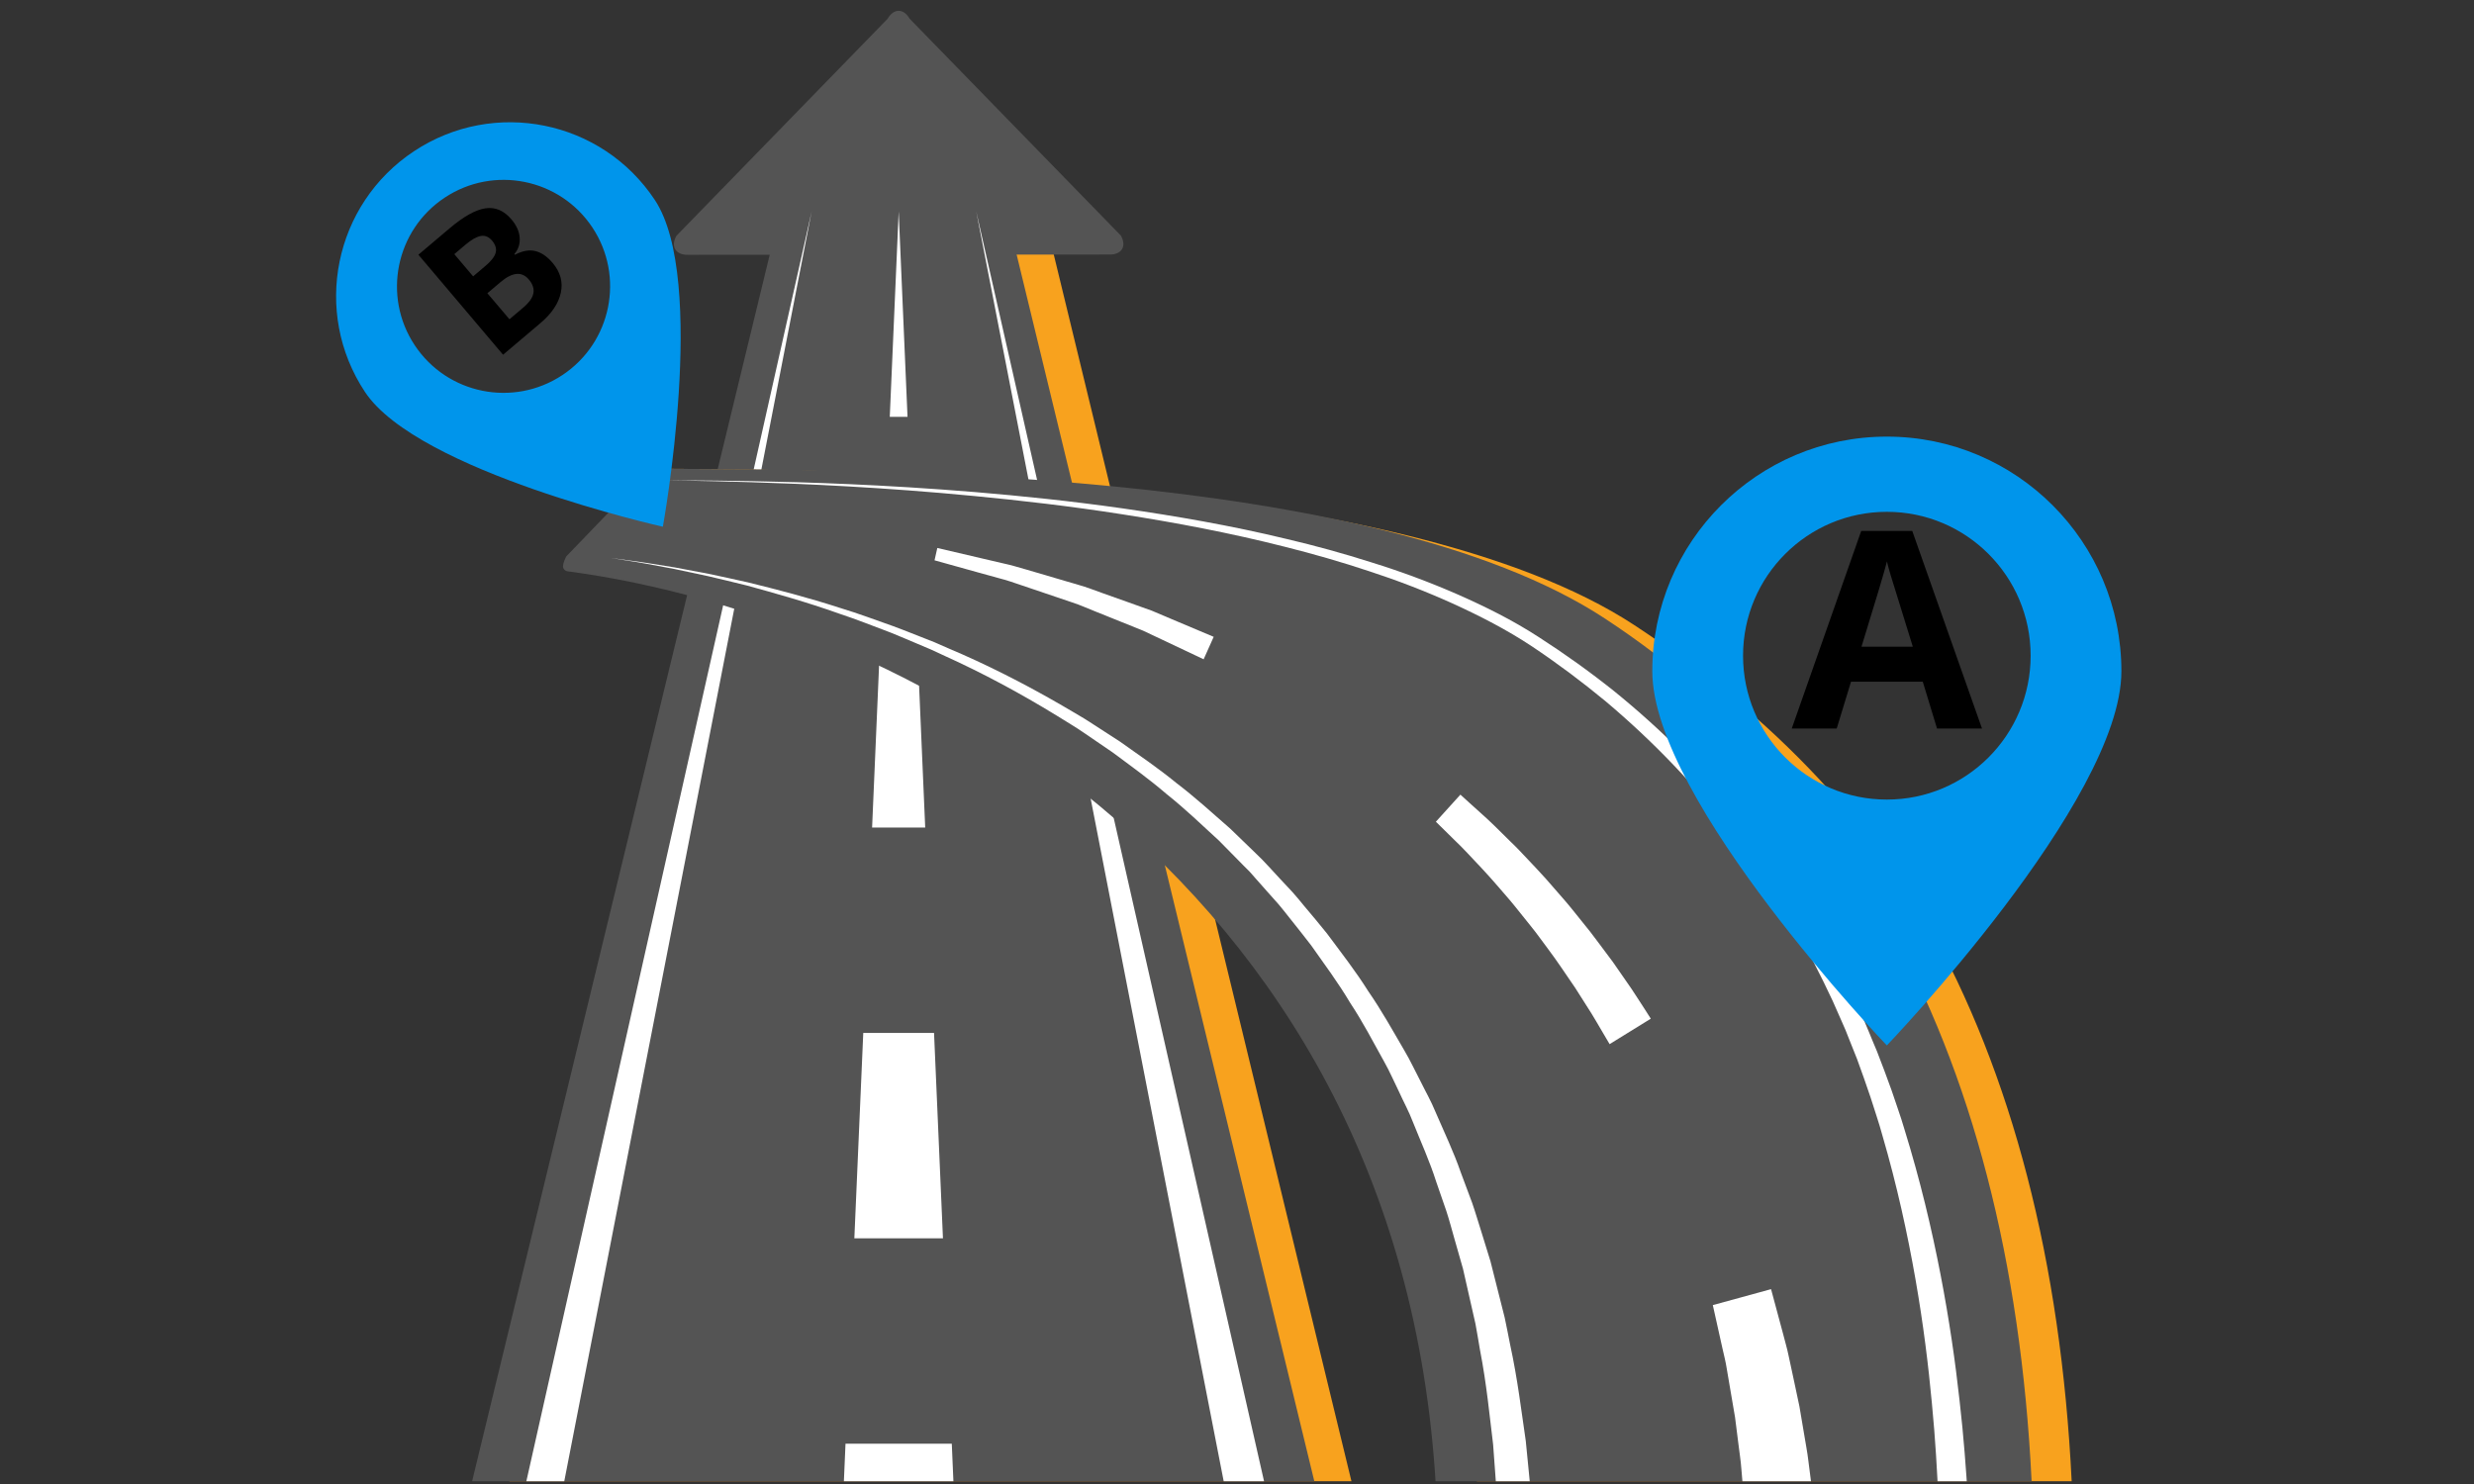
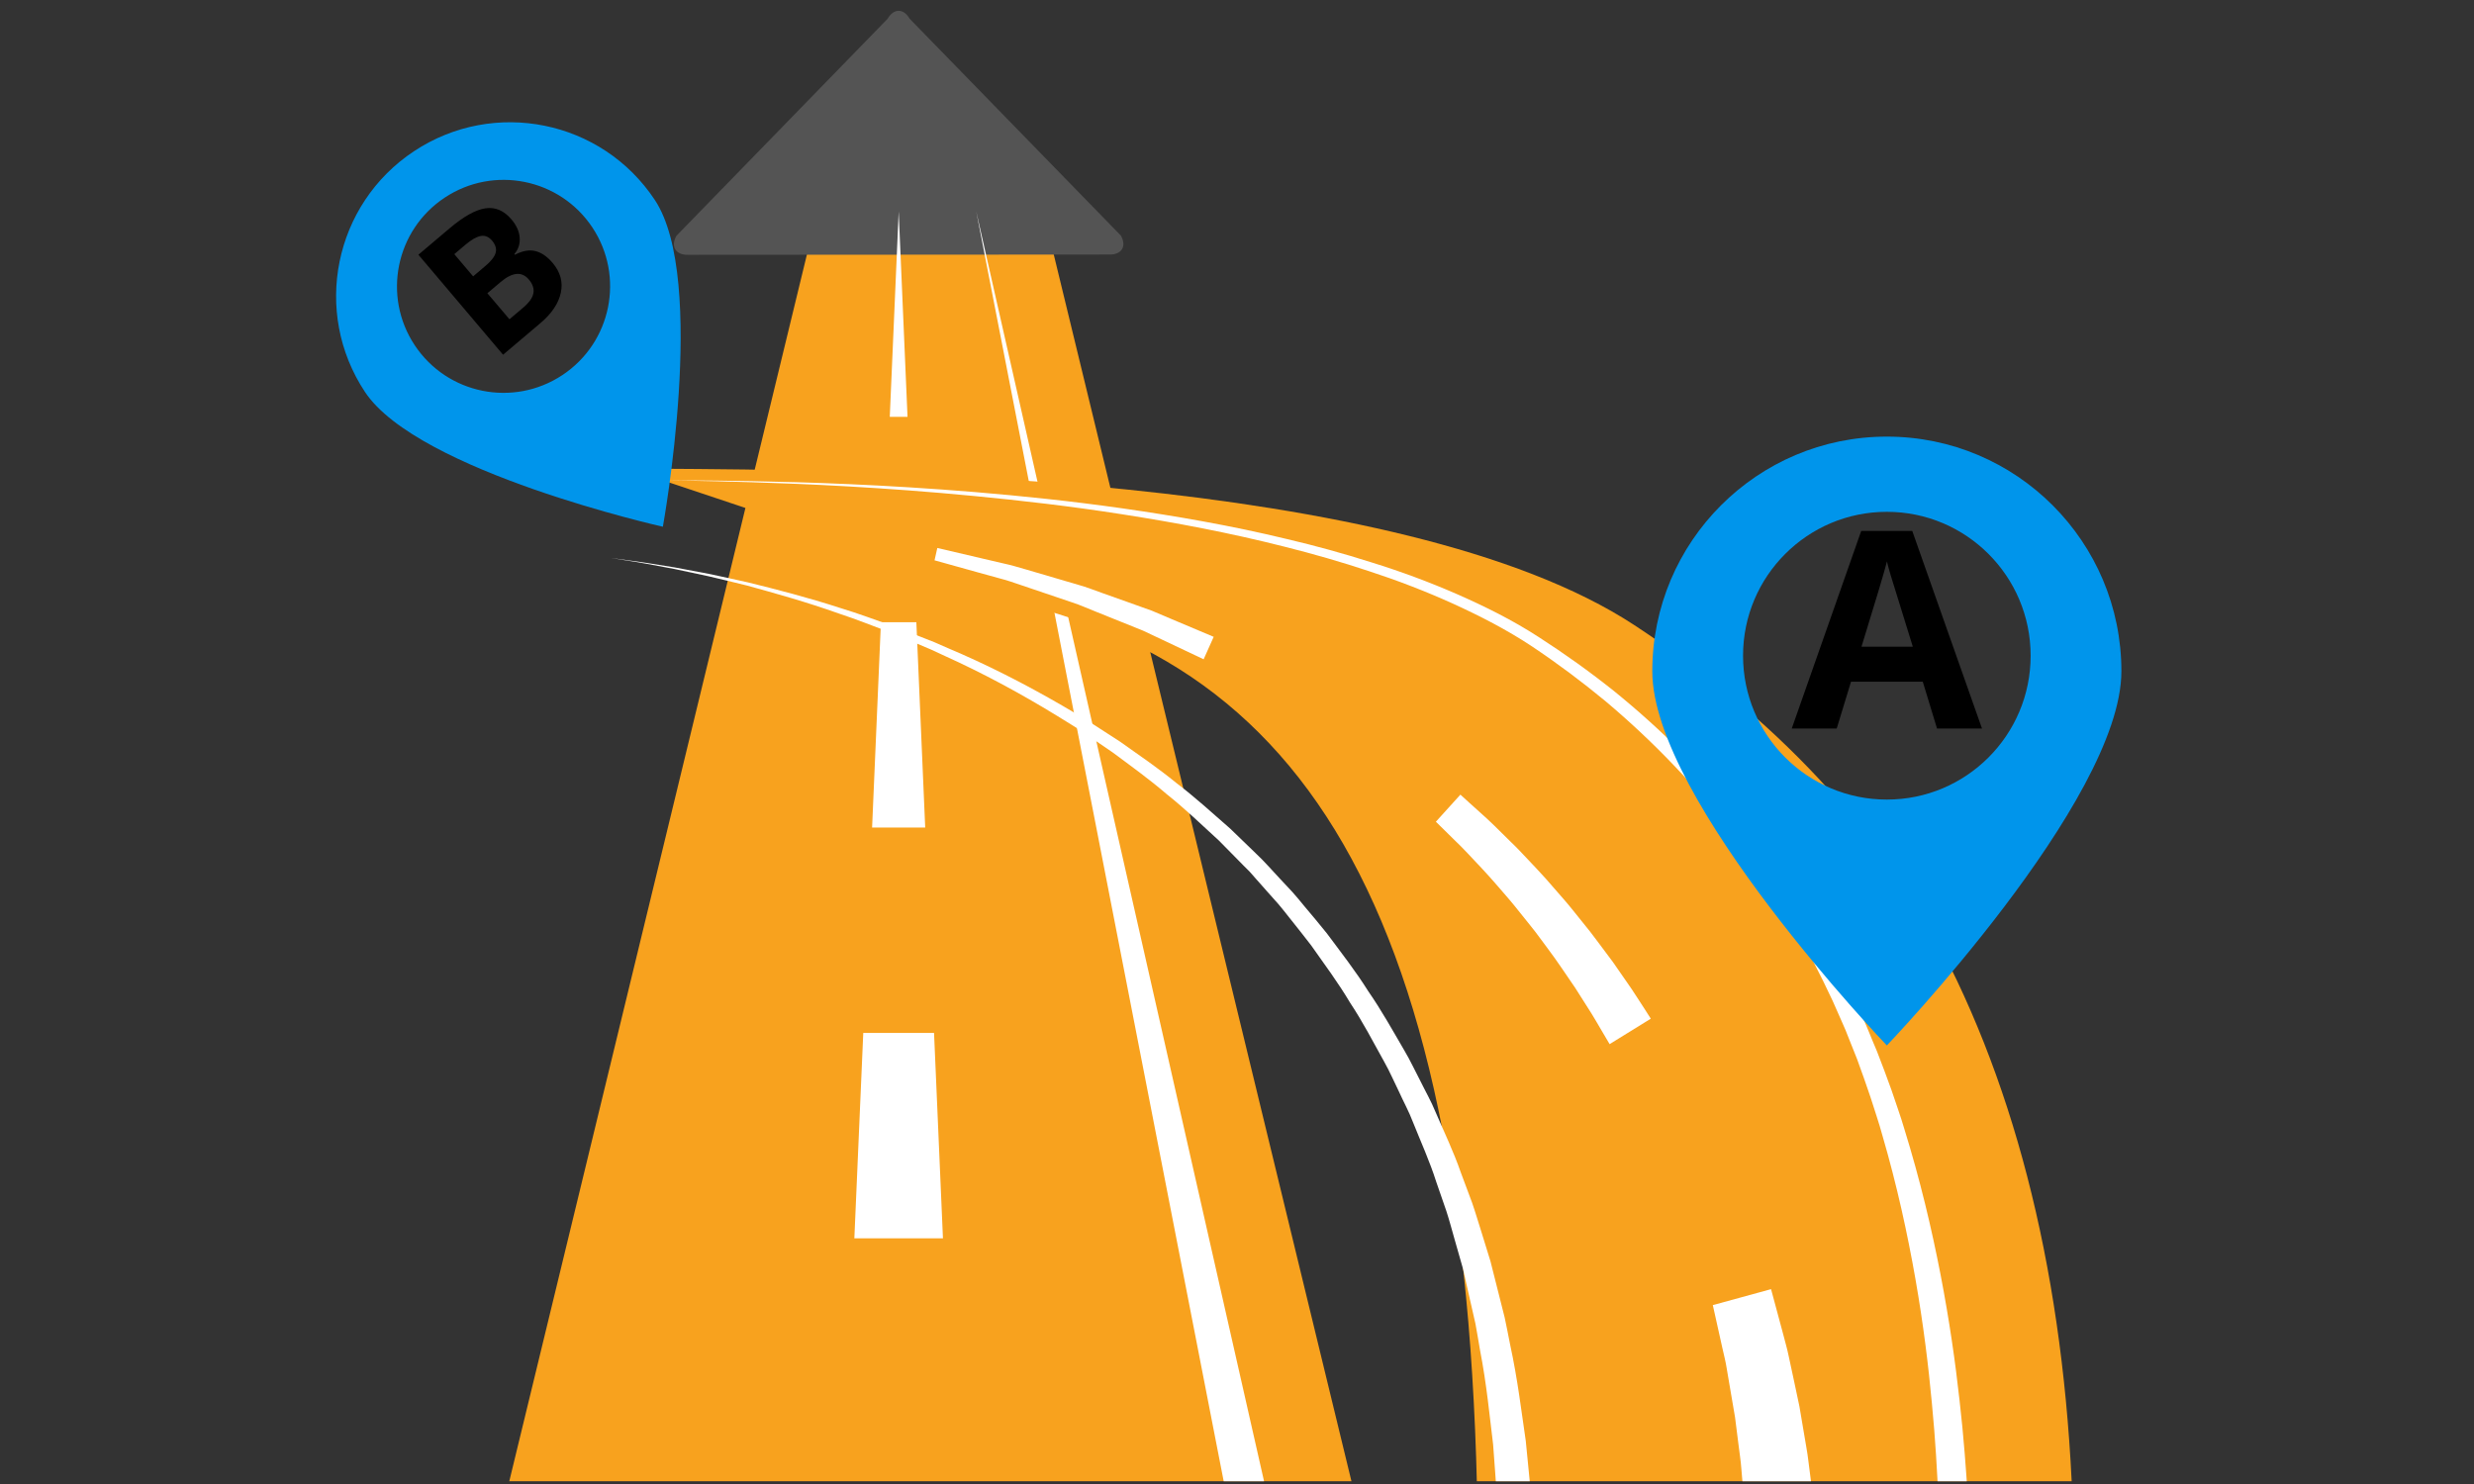
<svg xmlns="http://www.w3.org/2000/svg" xmlns:xlink="http://www.w3.org/1999/xlink" width="900" viewBox="0 0 900 540" height="540" preserveAspectRatio="xMidYMid meet">
  <rect x="0" y="0" width="900" height="540" fill="#333333" stroke="none" />
  <defs>
    <g>
      <g id="glyph-0-0" />
      <g id="glyph-0-1">
        <path d="M 52.859 0 L 47.672 -17.047 L 21.562 -17.047 L 16.359 0 L 0 0 L 25.281 -71.922 L 43.844 -71.922 L 69.219 0 Z M 44.047 -29.781 C 39.242 -45.227 36.539 -53.961 35.938 -55.984 C 35.332 -58.016 34.898 -59.617 34.641 -60.797 C 33.555 -56.617 30.469 -46.281 25.375 -29.781 Z M 44.047 -29.781 " />
      </g>
      <g id="glyph-1-0" />
      <g id="glyph-1-1">
        <path d="M -26.219 -40.266 L -14.891 -49.859 C -9.723 -54.223 -5.352 -56.656 -1.781 -57.156 C 1.781 -57.664 4.922 -56.316 7.641 -53.109 C 9.473 -50.941 10.469 -48.727 10.625 -46.469 C 10.789 -44.207 10.145 -42.219 8.688 -40.5 L 8.891 -40.25 C 11.641 -41.695 14.117 -42.145 16.328 -41.594 C 18.547 -41.051 20.645 -39.609 22.625 -37.266 C 25.438 -33.941 26.426 -30.336 25.594 -26.453 C 24.77 -22.566 22.305 -18.883 18.203 -15.406 L 4.578 -3.875 Z M -6.312 -32.391 L -1.828 -36.188 C 0.266 -37.957 1.504 -39.562 1.891 -41 C 2.273 -42.438 1.836 -43.898 0.578 -45.391 C -0.609 -46.785 -1.961 -47.352 -3.484 -47.094 C -5.016 -46.832 -6.891 -45.77 -9.109 -43.906 L -13.156 -40.469 Z M -1.125 -26.25 L 6.906 -16.781 L 11.922 -21.031 C 14.055 -22.832 15.285 -24.566 15.609 -26.234 C 15.93 -27.898 15.379 -29.57 13.953 -31.25 C 11.398 -34.258 7.969 -33.941 3.656 -30.297 Z M -1.125 -26.25 " />
      </g>
    </g>
    <clipPath id="clip-0">
      <path d="M 179 86 L 497 86 L 497 539 L 179 539 Z M 179 86 " clip-rule="nonzero" />
    </clipPath>
    <clipPath id="clip-1">
      <path d="M 166 86 L 484 86 L 484 539 L 166 539 Z M 166 86 " clip-rule="nonzero" />
    </clipPath>
    <clipPath id="clip-2">
      <path d="M 245 3.078 L 409 3.078 L 409 93 L 245 93 Z M 245 3.078 " clip-rule="nonzero" />
    </clipPath>
    <clipPath id="clip-3">
-       <path d="M 305 525 L 349 525 L 349 539 L 305 539 Z M 305 525 " clip-rule="nonzero" />
-     </clipPath>
+       </clipPath>
    <clipPath id="clip-4">
      <path d="M 355 76 L 468 76 L 468 539 L 355 539 Z M 355 76 " clip-rule="nonzero" />
    </clipPath>
    <clipPath id="clip-5">
-       <path d="M 183 76 L 296 76 L 296 539 L 183 539 Z M 183 76 " clip-rule="nonzero" />
+       <path d="M 183 76 L 296 76 L 183 539 Z M 183 76 " clip-rule="nonzero" />
    </clipPath>
    <clipPath id="clip-6">
      <path d="M 234 170 L 755 170 L 755 539 L 234 539 Z M 234 170 " clip-rule="nonzero" />
    </clipPath>
    <clipPath id="clip-7">
-       <path d="M 204 170 L 740 170 L 740 539 L 204 539 Z M 204 170 " clip-rule="nonzero" />
-     </clipPath>
+       </clipPath>
    <clipPath id="clip-8">
      <path d="M 242 174 L 718 174 L 718 539 L 242 539 Z M 242 174 " clip-rule="nonzero" />
    </clipPath>
    <clipPath id="clip-9">
      <path d="M 222 203 L 559 203 L 559 539 L 222 539 Z M 222 203 " clip-rule="nonzero" />
    </clipPath>
    <clipPath id="clip-10">
      <path d="M 623 469 L 662 469 L 662 539 L 623 539 Z M 623 469 " clip-rule="nonzero" />
    </clipPath>
    <clipPath id="clip-11">
      <path d="M 122 44 L 248 44 L 248 192 L 122 192 Z M 122 44 " clip-rule="nonzero" />
    </clipPath>
    <clipPath id="clip-12">
      <path d="M 97.84 89.926 L 203.305 20.043 L 293.859 156.711 L 188.395 226.594 Z M 97.84 89.926 " clip-rule="nonzero" />
    </clipPath>
    <clipPath id="clip-13">
      <path d="M 97.84 89.926 L 203.305 20.043 L 293.859 156.711 L 188.395 226.594 Z M 97.84 89.926 " clip-rule="nonzero" />
    </clipPath>
    <clipPath id="clip-14">
      <path d="M 601.059 158.801 L 771.746 158.801 L 771.746 380.391 L 601.059 380.391 Z M 601.059 158.801 " clip-rule="nonzero" />
    </clipPath>
  </defs>
  <g clip-path="url(#clip-0)">
    <path fill="rgb(97.249%, 63.53%, 11.76%)" d="M 381.852 86.477 L 295.031 86.477 L 179.945 560.949 C 179.945 568.527 186.062 574.648 193.609 574.648 L 483.27 574.648 C 490.844 574.648 496.961 568.527 496.961 560.949 L 381.852 86.477 " fill-opacity="1" fill-rule="nonzero" />
  </g>
  <g clip-path="url(#clip-1)">
-     <path fill="rgb(32.939%, 32.939%, 32.939%)" d="M 281.52 86.477 L 166.422 560.949 C 166.422 568.527 172.555 574.648 180.102 574.648 L 469.758 574.648 C 477.332 574.648 483.453 568.527 483.453 560.949 L 368.34 86.477 L 281.52 86.477 " fill-opacity="1" fill-rule="nonzero" />
-   </g>
+     </g>
  <g clip-path="url(#clip-2)">
    <path fill="rgb(32.939%, 32.939%, 32.939%)" d="M 250.09 92.727 C 245.707 92.727 243.891 89.59 246.098 85.773 L 322.906 6.816 C 325.109 2.977 328.715 2.977 330.918 6.816 L 407.73 85.695 C 409.934 89.512 408.145 92.625 403.738 92.625 L 250.09 92.727 " fill-opacity="1" fill-rule="nonzero" />
  </g>
  <path fill="rgb(100%, 100%, 100%)" d="M 326.926 76.953 L 330.141 151.68 L 323.684 151.68 Z M 326.926 76.953 " fill-opacity="1" fill-rule="nonzero" />
  <path fill="rgb(100%, 100%, 100%)" d="M 333.355 226.41 L 336.574 301.137 L 317.254 301.137 L 320.469 226.41 L 333.355 226.41 " fill-opacity="1" fill-rule="nonzero" />
  <path fill="rgb(100%, 100%, 100%)" d="M 339.789 375.867 L 343.031 450.594 L 310.797 450.594 L 314.039 375.867 L 339.789 375.867 " fill-opacity="1" fill-rule="nonzero" />
  <g clip-path="url(#clip-3)">
    <path fill="rgb(100%, 100%, 100%)" d="M 346.246 525.324 L 348.371 574.648 L 305.453 574.648 L 307.582 525.324 L 346.246 525.324 " fill-opacity="1" fill-rule="nonzero" />
  </g>
  <g clip-path="url(#clip-4)">
    <path fill="rgb(100%, 100%, 100%)" d="M 355.141 76.953 L 467.918 574.648 L 452.102 574.648 Z M 355.141 76.953 " fill-opacity="1" fill-rule="nonzero" />
  </g>
  <g clip-path="url(#clip-5)">
-     <path fill="rgb(100%, 100%, 100%)" d="M 295.262 76.953 L 198.328 574.648 L 183.473 574.648 Z M 295.262 76.953 " fill-opacity="1" fill-rule="nonzero" />
-   </g>
+     </g>
  <g clip-path="url(#clip-6)">
    <path fill="rgb(97.249%, 63.53%, 11.76%)" d="M 752.156 574.57 C 750.809 575.922 746.789 576.18 746.789 576.18 L 546.906 575.559 C 546.906 575.559 542.836 576.387 539.984 573.406 C 537.027 570.316 537.648 566.945 537.625 562.738 C 536.117 328.098 472.793 231.91 345.363 214.914 C 344.223 214.758 343.68 213.773 343.703 213.203 C 343.73 211.594 344.922 209.492 344.922 209.492 L 234.945 172.723 C 234.945 172.723 235.93 171.246 236.477 170.934 C 237.566 170.312 238.758 170.57 240.027 170.57 C 307.168 171.012 509.332 171.453 594.594 227.5 C 643.711 259.777 685.773 301.762 711.938 356.875 C 739.684 415.359 754 486.871 754.465 569.488 C 754.492 571.691 753.766 572.988 752.156 574.57 " fill-opacity="1" fill-rule="nonzero" />
  </g>
  <g clip-path="url(#clip-7)">
    <path fill="rgb(32.939%, 32.939%, 32.939%)" d="M 737.586 574.52 C 736.234 575.895 732.215 576.129 732.215 576.129 L 532.332 575.531 C 532.332 575.531 528.262 576.336 525.41 573.379 C 522.426 570.266 523.074 566.918 523.023 562.688 C 521.547 328.047 333.902 224.852 206.473 207.883 C 205.332 207.727 204.785 206.715 204.812 206.172 C 204.84 204.562 206.004 202.461 206.004 202.461 L 234.633 172.723 C 234.633 172.723 235.621 171.246 236.164 170.934 C 237.281 170.312 238.445 170.57 239.719 170.57 C 306.855 171.012 498.648 169.066 583.91 225.113 C 633.027 257.391 671.199 301.707 697.336 356.82 C 725.109 415.332 739.426 486.816 739.891 569.434 C 739.918 571.664 739.191 572.938 737.586 574.52 " fill-opacity="1" fill-rule="nonzero" />
  </g>
  <g clip-path="url(#clip-8)">
    <path fill="rgb(100%, 100%, 100%)" d="M 242.828 174.801 C 242.828 174.801 254.031 174.723 273.609 175.086 C 293.215 175.449 321.195 176.305 354.672 179.055 C 371.426 180.457 389.551 182.301 408.613 185.023 C 427.672 187.773 447.719 191.199 468.203 196.156 C 478.445 198.566 488.766 201.395 499.09 204.691 C 509.461 207.91 519.781 211.723 529.945 216.16 C 540.113 220.625 550.176 225.605 559.664 231.754 C 569.078 237.801 578.285 244.391 587.102 251.422 C 604.633 265.641 620.707 281.703 634.531 299.168 C 641.531 307.832 647.887 316.863 653.773 326.047 C 659.711 335.207 665 344.625 669.852 354.07 C 671.043 356.457 672.234 358.844 673.43 361.207 C 674.543 363.566 675.605 365.93 676.695 368.238 C 678.926 372.855 680.766 377.84 682.789 382.508 C 684.633 387.285 686.445 392.008 688.105 396.703 C 689.66 401.449 691.398 406.07 692.746 410.738 C 698.504 429.293 702.73 447.195 705.945 463.828 C 709.164 480.461 711.34 495.848 712.844 509.523 C 714.426 523.195 715.23 535.156 715.879 545.02 C 716.398 554.879 716.734 562.637 716.812 567.93 C 716.969 573.223 717.02 576.023 717.02 576.023 L 705.738 576.102 C 705.738 576.102 705.715 573.328 705.66 568.109 C 705.688 562.895 705.48 555.266 705.168 545.535 C 704.703 535.832 704.105 524.027 702.785 510.559 C 701.539 497.094 699.699 481.914 696.82 465.488 C 693.941 449.09 690.129 431.445 684.785 413.152 C 683.543 408.535 681.934 403.992 680.48 399.324 C 678.953 394.68 677.242 390.035 675.555 385.336 C 674.648 383.027 673.715 380.719 672.781 378.383 C 671.898 376.047 670.938 373.715 669.852 371.352 C 668.812 368.992 667.773 366.629 666.711 364.242 C 665.621 361.934 664.508 359.625 663.395 357.312 C 658.805 347.973 653.797 338.656 648.145 329.578 C 642.543 320.469 636.477 311.492 629.785 302.875 C 616.535 285.52 601.051 269.457 584.066 255.16 C 575.508 248.074 566.613 241.434 557.383 235.258 C 548.203 229.16 538.375 224.125 528.418 219.586 C 518.461 215.098 508.293 211.18 498.078 207.855 C 487.859 204.457 477.641 201.527 467.504 198.984 C 447.199 193.82 427.281 190.109 408.301 187.152 C 389.32 184.168 371.242 182.117 354.57 180.508 C 321.145 177.289 293.188 176.098 273.609 175.477 C 254.031 174.879 242.828 174.801 242.828 174.801 " fill-opacity="1" fill-rule="nonzero" />
  </g>
  <g clip-path="url(#clip-9)">
    <path fill="rgb(100%, 100%, 100%)" d="M 545.48 575.793 C 545.48 575.793 545.301 567.203 544.988 552.18 C 544.598 544.785 543.949 535.883 543.172 525.637 C 541.902 515.387 540.84 503.762 538.402 491.254 C 537.855 488.141 537.363 484.922 536.742 481.68 C 536.016 478.461 535.262 475.195 534.512 471.848 C 533.758 468.5 532.98 465.102 532.203 461.648 C 531.219 458.25 530.258 454.797 529.246 451.297 C 528.234 447.82 527.328 444.238 526.16 440.684 C 524.941 437.156 523.699 433.574 522.453 429.969 C 520.145 422.676 516.902 415.566 513.949 408.172 C 512.547 404.461 510.602 400.957 508.941 397.273 C 507.152 393.668 505.57 389.902 503.547 386.348 C 499.582 379.215 495.77 371.844 491.152 364.891 C 486.898 357.703 481.871 350.957 476.996 344.027 C 474.453 340.656 471.758 337.387 469.137 334.039 C 467.812 332.406 466.543 330.691 465.145 329.082 L 460.918 324.336 L 456.691 319.562 L 454.59 317.172 L 452.332 314.918 C 449.352 311.879 446.395 308.871 443.414 305.859 C 437.164 300.125 431.07 294.262 424.508 289.047 C 418.156 283.57 411.387 278.719 404.801 273.816 C 401.402 271.48 398.031 269.172 394.66 266.887 C 391.34 264.551 387.84 262.582 384.469 260.426 C 370.828 252.07 357.137 244.754 343.758 238.707 C 342.07 237.93 340.438 237.152 338.777 236.398 C 337.117 235.672 335.457 235 333.824 234.297 C 330.531 232.922 327.289 231.496 324.102 230.223 C 317.617 227.785 311.395 225.293 305.301 223.297 C 293.188 218.988 281.832 215.848 271.77 213.074 C 266.688 211.852 261.941 210.633 257.559 209.648 C 253.125 208.688 249.078 207.832 245.395 207.051 C 238.031 205.652 232.223 204.562 228.23 203.992 C 224.262 203.367 222.16 203.031 222.16 203.031 C 222.16 203.031 224.289 203.316 228.254 203.859 C 232.273 204.328 238.082 205.262 245.5 206.48 C 249.184 207.184 253.281 207.961 257.738 208.793 C 262.176 209.699 266.945 210.789 272.055 211.906 C 282.219 214.422 293.68 217.328 305.949 221.324 C 312.121 223.191 318.445 225.555 324.98 227.863 C 328.25 229.055 331.543 230.406 334.887 231.703 C 336.547 232.379 338.234 233.027 339.945 233.699 C 341.605 234.426 343.289 235.18 344.977 235.906 C 358.641 241.668 372.594 248.723 386.594 256.848 C 390.043 258.949 393.648 260.867 397.07 263.152 C 400.547 265.383 404.023 267.641 407.496 269.898 C 414.289 274.723 421.293 279.473 427.879 284.867 C 434.672 290.031 441.027 295.82 447.508 301.5 C 450.594 304.512 453.707 307.52 456.82 310.504 L 459.152 312.789 L 461.383 315.148 L 465.793 319.926 L 470.227 324.672 C 471.703 326.281 473.027 327.992 474.426 329.656 C 477.203 332.977 480.027 336.27 482.699 339.645 C 487.859 346.598 493.176 353.395 497.715 360.637 C 502.613 367.691 506.711 375.113 510.938 382.355 C 513.09 385.961 514.805 389.773 516.746 393.434 C 518.562 397.145 520.637 400.723 522.168 404.512 C 525.383 411.984 528.859 419.227 531.426 426.672 C 532.801 430.332 534.148 433.988 535.496 437.57 C 536.766 441.203 537.805 444.836 538.945 448.391 C 540.062 451.969 541.148 455.5 542.215 458.977 C 543.121 462.48 543.977 465.957 544.832 469.355 C 545.715 472.781 546.543 476.129 547.375 479.422 C 548.102 482.746 548.695 486.012 549.344 489.207 C 552.117 501.973 553.492 513.828 555.051 524.34 C 556.137 534.898 557.02 544.215 557.566 551.766 C 558.238 566.789 558.629 575.352 558.629 575.352 L 545.48 575.793 " fill-opacity="1" fill-rule="nonzero" />
  </g>
  <g clip-path="url(#clip-10)">
    <path fill="rgb(100%, 100%, 100%)" d="M 635.129 575.586 C 635.129 575.586 635.129 575.168 635.18 574.391 C 635.203 573.586 635.203 572.602 635.23 571.277 C 635.23 569.98 635.309 568.449 635.258 566.504 C 635.23 564.582 635.18 562.43 635.152 560.066 C 635.102 557.707 634.945 555.137 634.816 552.414 C 634.688 549.688 634.582 546.809 634.27 543.852 C 634.012 540.867 633.754 537.777 633.492 534.664 C 633.285 531.523 632.742 528.387 632.379 525.219 C 631.988 522.027 631.574 518.863 631.184 515.75 C 630.641 512.637 630.148 509.602 629.629 506.641 C 629.137 503.684 628.645 500.828 628.176 498.105 C 627.762 495.379 627.09 492.891 626.57 490.527 C 624.496 481.16 623.094 474.906 623.094 474.906 L 644.281 469.098 C 644.281 469.098 646.043 475.609 648.664 485.391 C 649.262 487.828 650.09 490.477 650.66 493.305 C 651.258 496.16 651.906 499.145 652.578 502.23 C 653.227 505.344 653.902 508.535 654.602 511.777 C 655.148 515.074 655.719 518.422 656.289 521.742 C 656.805 525.09 657.508 528.41 657.871 531.707 C 658.285 535.027 658.699 538.297 659.113 541.438 C 659.555 544.602 659.812 547.664 660.047 550.598 C 660.309 553.504 660.594 556.254 660.773 558.82 C 660.93 561.391 661.059 563.727 661.164 565.828 C 661.316 567.879 661.316 569.848 661.371 571.406 C 661.395 572.965 661.422 574.156 661.449 574.988 L 661.449 576.18 L 635.129 575.582 " fill-opacity="1" fill-rule="nonzero" />
  </g>
  <path fill="rgb(100%, 100%, 100%)" d="M 585.547 379.941 C 585.547 379.941 584.715 378.512 583.238 376.023 C 582.512 374.805 581.629 373.297 580.617 371.559 C 579.605 369.797 578.441 367.953 577.168 365.98 C 575.871 363.957 574.5 361.777 573.047 359.492 C 571.488 357.211 569.855 354.797 568.145 352.305 C 566.461 349.816 564.645 347.297 562.75 344.754 C 560.832 342.238 559.016 339.594 556.969 337.102 C 554.973 334.609 552.949 332.094 550.977 329.629 C 548.98 327.137 546.879 324.855 544.938 322.543 C 542.938 320.289 541.047 318.055 539.129 316.059 C 537.234 314.059 535.445 312.141 533.785 310.375 C 532.152 308.586 530.543 307.078 529.145 305.703 C 527.742 304.328 526.523 303.137 525.512 302.125 C 523.488 300.152 522.348 299.012 522.348 299.012 L 531.27 289.152 C 531.27 289.152 532.516 290.293 534.691 292.266 C 535.758 293.223 537.105 294.445 538.609 295.793 C 540.113 297.168 541.875 298.699 543.641 300.465 C 545.43 302.227 547.375 304.148 549.422 306.172 C 551.523 308.145 553.598 310.375 555.75 312.66 C 557.902 314.969 560.184 317.305 562.363 319.77 C 564.539 322.285 566.746 324.801 568.949 327.32 C 571.18 329.863 573.227 332.535 575.301 335.078 C 577.43 337.645 579.426 340.215 581.293 342.758 C 583.184 345.273 585 347.715 586.738 350.051 C 588.398 352.438 589.98 354.719 591.434 356.82 C 592.91 358.922 594.234 360.844 595.27 362.504 C 596.387 364.191 597.32 365.668 598.098 366.863 C 599.652 369.301 600.535 370.676 600.535 370.676 L 585.547 379.941 " fill-opacity="1" fill-rule="nonzero" />
  <path fill="rgb(100%, 100%, 100%)" d="M 437.863 239.902 C 437.863 239.902 431.926 237.102 423.004 232.871 C 420.773 231.832 418.363 230.691 415.797 229.473 C 413.227 228.434 410.504 227.344 407.68 226.203 C 404.852 225.059 401.949 223.867 398.965 222.699 C 395.984 221.559 393.051 220.156 389.941 219.172 C 383.742 217.094 377.57 214.992 371.762 213.02 C 368.883 212.008 366.059 211.074 363.336 210.375 C 360.637 209.648 358.07 208.922 355.711 208.273 C 346.273 205.625 339.969 203.887 339.969 203.887 L 340.98 199.398 L 357.059 203.16 C 359.473 203.73 362.062 204.328 364.84 204.977 C 367.613 205.574 370.492 206.402 373.473 207.285 C 379.438 209.051 385.766 210.895 392.117 212.762 C 395.309 213.617 398.422 214.914 401.508 215.98 C 404.594 217.07 407.625 218.16 410.559 219.195 C 413.512 220.262 416.34 221.273 419.035 222.23 C 421.656 223.348 424.117 224.387 426.375 225.344 C 435.453 229.188 441.52 231.73 441.52 231.73 L 437.863 239.902 " fill-opacity="1" fill-rule="nonzero" />
  <path fill="rgb(100%, 100%, 100%)" d="M 236.398 187.516 L 230.305 187.074 L 236.426 187.254 Z M 236.398 187.516 " fill-opacity="1" fill-rule="nonzero" />
  <g clip-path="url(#clip-11)">
    <g clip-path="url(#clip-12)">
      <g clip-path="url(#clip-13)">
        <path fill="rgb(0%, 58.429%, 92.159%)" d="M 204.578 136.492 C 186.727 148.32 162.676 143.453 150.859 125.613 C 139.043 107.781 143.934 83.738 161.785 71.91 C 179.637 60.082 203.688 64.949 215.504 82.781 C 227.32 100.617 222.43 124.664 204.578 136.492 Z M 150.602 55.027 C 121.484 74.324 113.5 113.539 132.773 142.625 C 152.047 171.715 241.137 191.668 241.137 191.668 C 241.137 191.668 257.492 101.848 238.219 72.762 C 218.945 43.672 179.719 35.734 150.602 55.027 " fill-opacity="1" fill-rule="nonzero" />
      </g>
    </g>
  </g>
  <g fill="rgb(0%, 0%, 0%)" fill-opacity="1">
    <use x="651.803" y="265.112" xlink:href="#glyph-0-1" xlink:type="simple" xlink:actuate="onLoad" xlink:show="embed" />
  </g>
  <g clip-path="url(#clip-14)">
    <path fill="rgb(0%, 58.429%, 92.159%)" d="M 686.402 290.949 C 657.512 290.949 634.094 267.512 634.094 238.59 C 634.094 209.68 657.512 186.242 686.402 186.242 C 715.293 186.242 738.711 209.68 738.711 238.59 C 738.711 267.512 715.293 290.949 686.402 290.949 Z M 686.402 158.875 C 639.277 158.875 601.078 197.102 601.078 244.262 C 601.078 291.422 686.402 380.414 686.402 380.414 C 686.402 380.414 771.727 291.422 771.727 244.262 C 771.727 197.102 733.527 158.875 686.402 158.875 " fill-opacity="1" fill-rule="nonzero" />
  </g>
  <g fill="rgb(0%, 0%, 0%)" fill-opacity="1">
    <use x="178.426" y="132.953" xlink:href="#glyph-1-1" xlink:type="simple" xlink:actuate="onLoad" xlink:show="embed" />
  </g>
</svg>